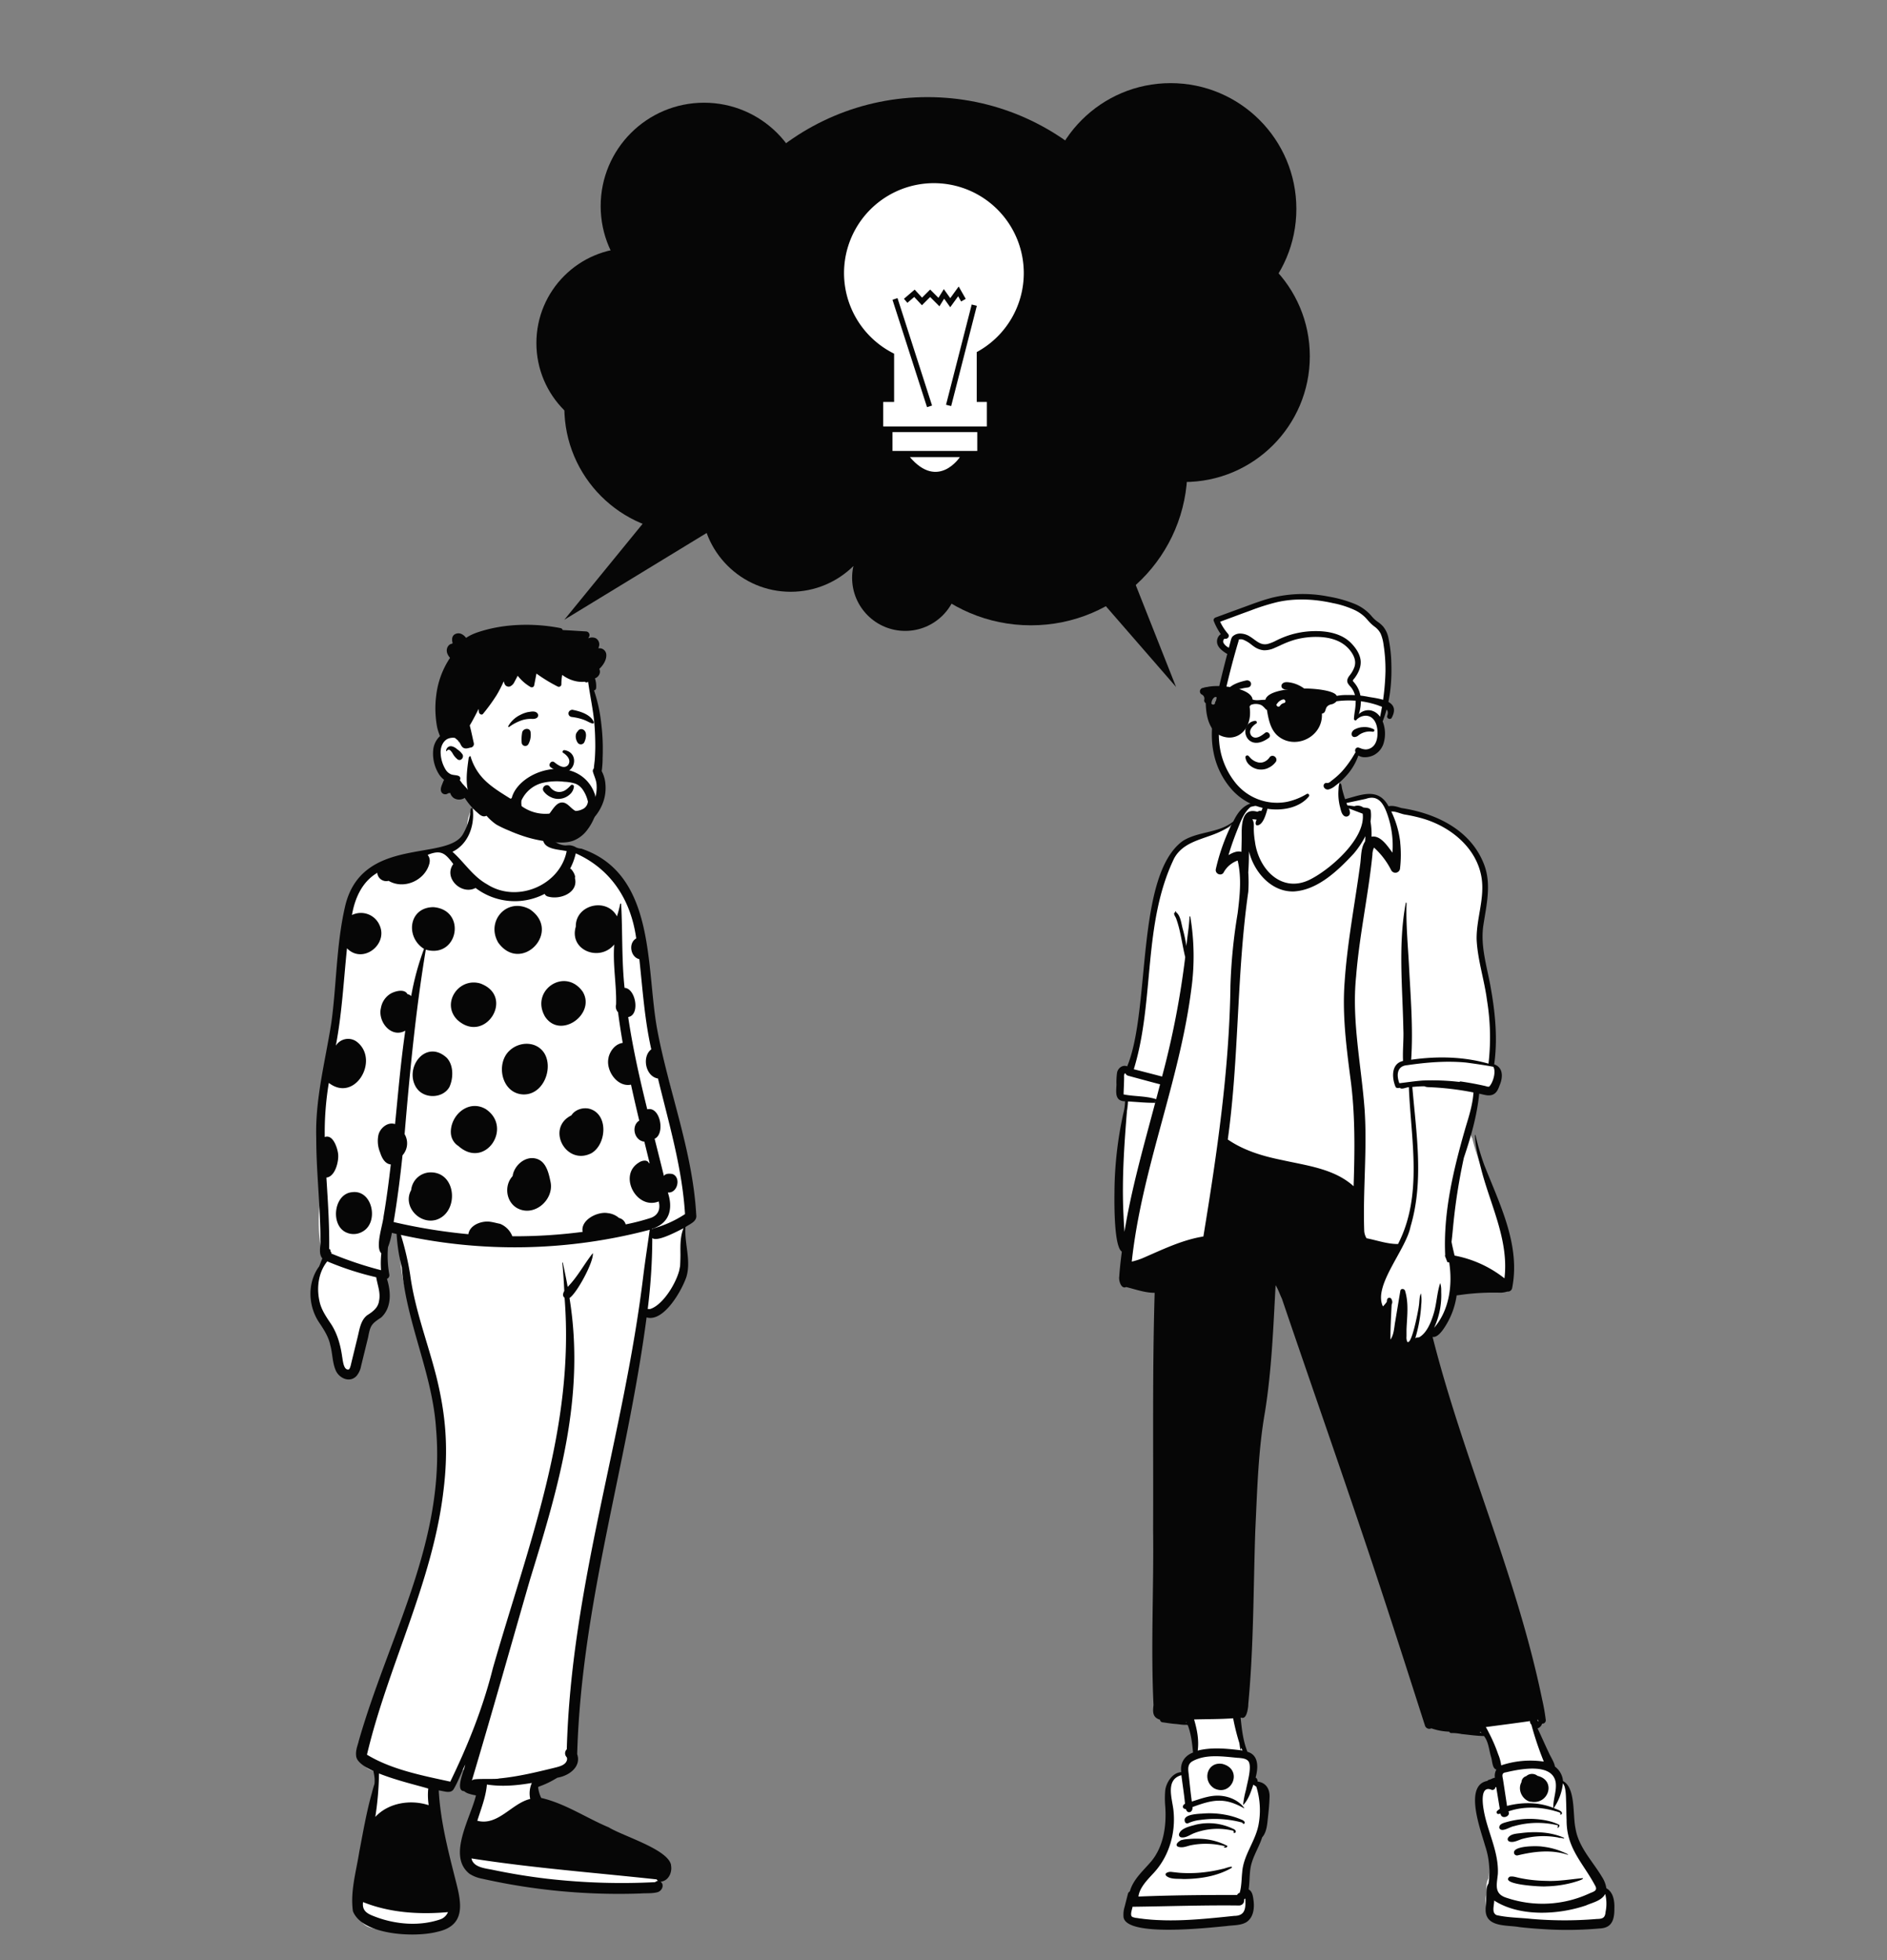
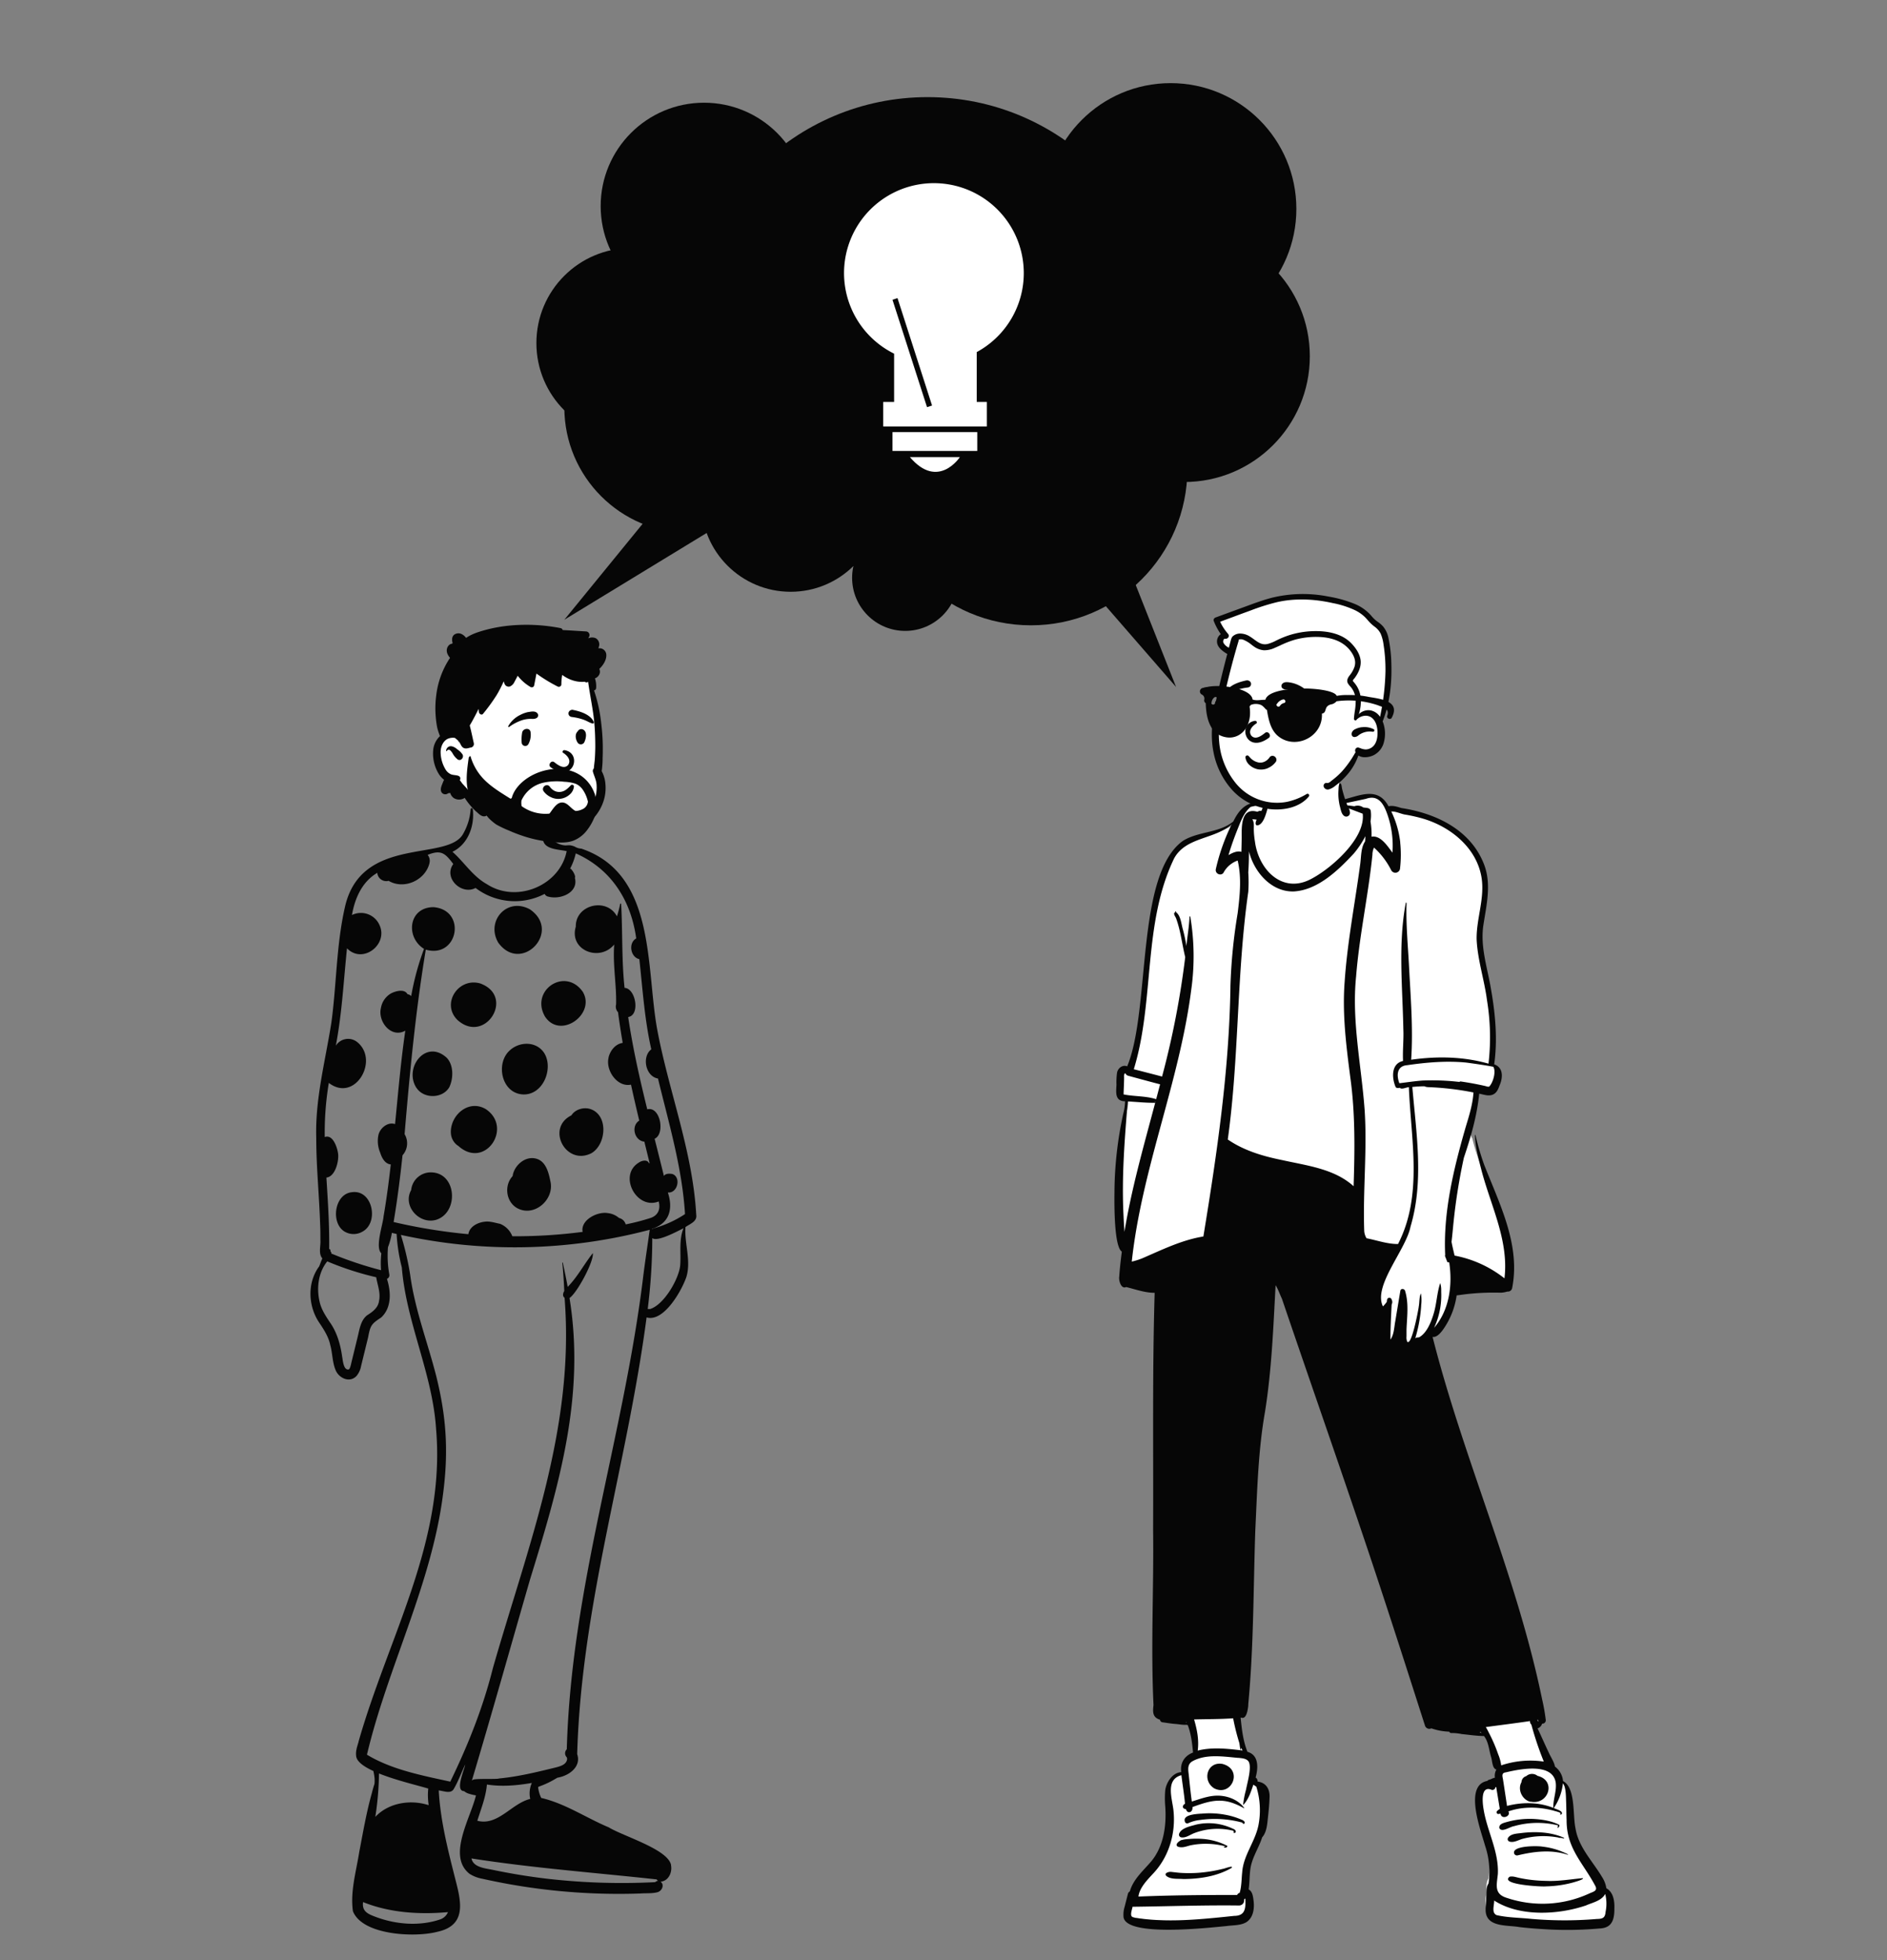
<svg xmlns="http://www.w3.org/2000/svg" id="Capa_1" data-name="Capa 1" viewBox="0 0 962.93 1000">
  <rect x="0" y="0" width="962.93" height="1000" fill="#808080" stroke="none" />
  <title>Mesa de trabajo 45</title>
  <g id="Introduction">
    <g id="variations-standing">
-       <path d="M348.8,594.69c-2.47-22.37-6.21-45.32-15.66-66-3.25-26.8,2.22-65.17-22.64-83.24.31-3.21-5.45-6-8.12-7.68-4.33-2.84-10.2-8.41-15.33-5.29-1.62-.49-5.61,1.52-7.45-2.86s-1.61-13.48-3.11-14.3c.66-6.48-28.53-10.82-36.15-1.66-3.62,7,.53,9.27-7.62,18.51a35.44,35.44,0,0,0-10.36,2.38c-2.75.38-5.48.84-8.19,1.32-34.65,3.2-37.27,28.8-40.34,56.29C171.2,529,159.78,565.82,164.72,603c-2.73,13.3-2.91,27.5.35,40.68-10.69,15.58-2.94,24.2,3.72,39A38.31,38.31,0,0,1,171.4,691a28,28,0,0,0,.27,6.59c1.13,5,9.45,4.28,9.82-.75.65-3.3.45-6.73,1-10.06,0,.18-.09.51-.09.53,1.22-8.36,3.19-11.6,8.62-18,7-10.07,2.69-22.72,4.28-34,.44-3.77,1-7.48,1.4-11.25a31.08,31.08,0,0,0,7.58,3.25c-1.68,13,1.24,26,4.5,38.53,8.81,32.3,20.48,65.47,15.41,99.37,0,0-5.53,27.7-9.9,41.38-5.28,17.36-9.54,34.74-17,51.38-4,12-12.48,23.34-12.15,36.23-2.92,4.32,2.34,9.5,7,9.49q0,5.85-3.09,16.86c-.49,4.08-2.58,9.28.59,12.75-4.3,10.93-5.82,22.76-7,34.33-.45,5.49-1,12.11,4.92,15.22,5.49,2.37,11.87,1.33,17.73,2,5.66,0,11.53,1.49,17.1.21,6.4-1.82,7.69-8.74,6.48-14.27-.77-5.76-1.71-11.5-2.73-17.23-3-12.47-3.87-26.31-7.74-38.3a10.82,10.82,0,0,0,5.82-3.09,8.13,8.13,0,0,0,7.42-6.19c.66-2.12,3.51-2.55,5.42-3.22a20,20,0,0,0,2.26,5c-.72,3.53,1.71,7.66,5.73,7.74.58.55,1.11,1.12,1.71,1.65-4.57,6.71-8,14.29-8.82,22.28-1,6.13-2.11,16,6,17.76,3.07.41,6.37,1.19,9.38.08a44.28,44.28,0,0,0,10.52,2.86c15.47,2.61,30.4,2.39,46,4.14,4.11.57,20.6,2.26,23.35,0,3.34.68,1.32-1.81,2.73-4.14,1.12-1.75,4.12-5.1,2.18-6.07C334,952.42,330.4,949,326.69,947c-17.35-9.86-54.77-26.64-54.51-27.11-.05.33.23-8.11,1.61-10.34,1.95-1.93,5.84-1.59,7.88-3.44,1.29.06,11-2.72,10.16-7.39-1.07-3.72,2.41-8.28,0-11.42,8-72.78,26.56-143.36,36.81-215.74l.68-.6c5.28.88,9.39-4.42,11-8.59a25.86,25.86,0,0,0,2.2-2.47c4.31-5.59,4.39-12.87,4.88-19.52A4.43,4.43,0,0,0,349.2,637q.26-6.42.53-12.82h0a9.83,9.83,0,0,0,1.13-6.95C351,609.32,352.22,601.94,348.8,594.69Z" fill="#fff" fill-rule="evenodd" />
      <path d="M240.16,412.85a.55.55,0,0,1,1.1,0c1,8.3-2.3,17.83-10.38,21.7,6.06,5.34,10.32,12.48,17.59,16.52,15.26,9.92,37.3.64,40.7-16.86-3.77-.86-10.78-.79-11.93-5.18-.55-.56-.83-5.4-.8-9,0-.66-.06-1.33-.08-2a14.53,14.53,0,0,1-.07-1.62.94.94,0,0,1,1.87,0c0,.47,0,1,.07,1.45,0,.12,0,.25,0,.38.25.89.42,1.82.62,2.66.1.46.22.92.34,1.38a12.32,12.32,0,0,0,1,3.49,9.92,9.92,0,0,0,8.27,5.52c.73,0,1.45-.1,2.18-.08a8.15,8.15,0,0,1,3.22,1,6.84,6.84,0,0,0,2.79.72c38.13,12.91,32.88,60.16,38.69,92.11,5.92,31.73,18.15,62.31,19.95,94.74.54,3.36-3.18,4.6-5.49,6.2-.61,8.45,2.95,17,.48,25.39-2.29,6.84-11.51,23.3-20.33,20.71-10,75.81-33.22,146.07-35.42,222.81,2.22,6.42-4.17,11.07-10.06,12l-.8.46a45.28,45.28,0,0,1-8.41,4l-.22.13a1.41,1.41,0,0,1-.45.15,16.94,16.94,0,0,0,1.59,5.6c12.22,2.81,23,10.21,34.46,15,7.42,4.55,30.06,11.13,31.78,19.13l0,.25c.69,3.58-1.24,8-5.33,8.34,2.13,1.58.73,4.76-1.59,5.38-2.8.74-5.83.42-8.71.65A318.1,318.1,0,0,1,246,958.43a18,18,0,0,1-6.41-2.5c-11.48-9.07.47-28.26,3.29-40a24.12,24.12,0,0,1-3-.68l-.23-.07a6.93,6.93,0,0,1-2.71-1.32l-.09-.09c-4.83-.07.09-10.7.53-13.54-2,4.17-3.57,8.63-5.93,12.61-1.62,2.45-5.17.75-7.56.58.8,14.54,4.27,28.71,7.84,42.8,2.9,11.69,7.88,25.75-8.55,29.3-11.31,3-38.27,1.83-43.09-10.53-1.42-10.07,1.69-20.27,3.23-30.19l.28-1.41c1.83-9.65,3.53-19.34,6.2-28.8.37-1.54.82-3.05,1.3-4.55a19.25,19.25,0,0,0,.06-2.63,24.66,24.66,0,0,0-.53-3.41c0-.14-.05-.31-.08-.49-4.76-2.19-8.3-4.67-8.76-7.35s.48-5.11,1.18-7.54l0-.14c15.34-53.78,44.52-102.23,39.55-159.59-1.83-28.22-15.21-54.16-17.47-82.3a88.15,88.15,0,0,1-2.66-17.07c-.81-.19-1.61-.36-2.41-.57a36.77,36.77,0,0,1-2,7.32,54.06,54.06,0,0,0,.67,13.85,2,2,0,0,1-1.2,2.3c2.09,6.5,2.5,14.64-2.89,19.67l-.44.3c-4.68,3.1-5.17,4-6.25,9.77l-3.59,14.64a11.17,11.17,0,0,1-2.28,5.08c-3.43,3.77-8.89,1.31-10.66-2.72s-1.61-8.65-2.79-12.9c-.89-4.38-3.38-8.12-5.85-11.8-5.51-8.43-5.95-20.18.2-28.45.53-1.36,1-2.71,1.6-4-2.13-2.49-.76-6.41-1-9.46,0-2.52,0-5-.12-7.55-.45-14.84-2-29.6-2-44.45-.6-20,4.68-39.41,7.74-59,2.63-19.38,2.49-39.15,6.79-58.31,8-37.6,53-23.27,60.56-38.09A29.1,29.1,0,0,0,240.16,412.85ZM185.27,970.36c-.68,5,2.84,6.2,6.87,7.72,10.29,3.76,22.16,4.66,32.62,1.07a6.6,6.6,0,0,0,3.84-3.67C214.09,976.8,198.85,975.84,185.27,970.36Zm55.32-22.27c.91,4.49,6.71,5,10.59,5.77,9.27,1.94,18.63,3.49,28.05,4.59a333.78,333.78,0,0,0,55,1.75c.5-.22.81-.63,1.44-.63h.18a2.46,2.46,0,0,1-.76-.78C303.6,955.35,271.9,953,240.59,948.09Zm30.8-38.51c-7.56,1.31-15.29,2-22.93.81-.51,6.31-3,12.44-4.89,18.48,10.56,2.79,17.55-8.91,27-11.13A13.23,13.23,0,0,1,271.39,909.58Zm-78-4.83a.38.38,0,0,1,0,.16,154.08,154.08,0,0,1-1.87,22c6.71-7.22,17.93-9,27.18-6l0-.47a32.32,32.32,0,0,1-.16-8l-.42-.11C213.35,910.89,202.14,908.26,193.4,904.75ZM331.56,627.38a269.78,269.78,0,0,1-127,2.61,145,145,0,0,1,4.75,20.32c2.37,17.69,8.89,34.41,13.28,51.64,5.07,20.34,6.27,37.47,3.75,58.24l-.08.63c-5.55,46.59-28.29,89.12-39,134.35,12.57,7.62,28.1,10.6,42.52,13.75,9.06-18.66,16.71-37.79,21.73-57.87,18.07-63,41.88-122.41,36.59-189-1.18-.77-.8-2.4-.15-3.44-.22-4.8-.53-9.6-1-14.38,0-.16.25-.19.29,0,.84,4.09,1.72,8.17,2.45,12.28,5.08-5.16,8.37-11.61,12.83-17.21.64,4.18-8.07,20.37-11.9,22.88,8.16,50.05-5.43,95.87-20.11,143.48-9.88,34.18-19.48,68.46-29.67,102.55h.37c-.61-1.12,12.36-.35,13.43-.91,9.55-.9,18.9-3.16,28.19-5.43l1.14-.29c2.32-.61,5-1.48,5.42-4v-.31a.58.58,0,0,1,0-.17l-.07-.28c0-.06,0-.11,0-.13l-.09-.13c-.11-.16-.21-.29-.06-.14a2.8,2.8,0,0,1,.06-4c2.27-83.26,29.13-159.46,39.07-241.79C329.27,642.88,330.47,635.14,331.56,627.38ZM167,643.5c-4.78,5.92-5.6,14.19-3.71,21.41,1,3.58,3,6.59,5.05,9.67,3.61,5.12,5.3,11.07,6.21,17.17l0,.11c.42,2,.68,7.37,3.45,6.76.73-.47,1.08-2.52,1.34-3.59l3.2-13.09c.93-3.79,1.48-8.29,4.77-10.92l.38-.24c2.69-1.73,5.3-3.73,5.72-7.08.93-4.12-.79-8.1-1.43-12.1A152.7,152.7,0,0,1,167,643.5ZM348.8,626.59l-.28.14c-3.3,1.64-13.13,6.94-15.66,4.9a294.33,294.33,0,0,1-2.34,36.22,2,2,0,0,1,1.08,0c7.15-2,14.91-15.46,15.51-22.39C347.6,639.2,346.34,632.62,348.8,626.59ZM231.31,440.79l-.36-.49c-3.87-5.08-6-6.89-12.73-4.18a4.72,4.72,0,0,1,.94,4.14l0,.1c-2.11,8.67-12.93,13.69-20.86,9a4.59,4.59,0,0,1-5.77-4.08c-7.84,4.61-11.46,13.05-12.93,21.53A10.36,10.36,0,0,1,193.69,472c4.51,9.83-8.62,20.06-16.62,11.78-1.73,16.58-2.55,33.29-5.71,49.7a7.4,7.4,0,0,1,11.25-1.58c10.9,9.38-1.63,30.72-14.81,20.55a153.23,153.23,0,0,0-2.08,27.63c4.22-1.62,6.53,5.66,6.84,8.75.38,3.71-1.54,11.48-6,11.92l.37,5.93c.63,10.17,1.19,20.33,1.05,30.52a1.51,1.51,0,0,1,.58.29,5.16,5.16,0,0,0,.11.88.56.56,0,0,0,.45.49v0a1.85,1.85,0,0,1-.13.6,189.33,189.33,0,0,0,25.46,8.54,47.58,47.58,0,0,1,.14-8.61c-3.28-3.11.75-14.42,1.14-18.81,1.52-8.81,2.67-17.67,3.69-26.54-3-.26-4.61-3.43-5.41-6a15.21,15.21,0,0,1-.93-8.88c.74-3.56,4.74-7,8.51-5.7l.24-2.39c1.49-15.11,2.79-30.24,5-45.26-7.3,4.06-14.19-4.78-12.43-11.64a10.58,10.58,0,0,1,4.91-7.24c2.32-1.33,7.12-2.65,8.64.28a3.18,3.18,0,0,1,1.88.95,135,135,0,0,1,6.55-24.08c-9.65-6.05-7.84-21.27,4.85-21.29,17.11,1.46,12.56,26.38-3.95,21.69-5.18,31.19-8.17,62.63-10.82,94.11a9.13,9.13,0,0,1-1.06,10.79c-1.19,11.39-2.64,22.75-4.54,34.05A283.68,283.68,0,0,0,239,629.63c.62-4,4.94-6.08,8.68-6.4,2.47-.26,5.16.67,7.53,1.12a11.23,11.23,0,0,1,6.23,6.33,263.89,263.89,0,0,0,35.88-2.23c-1.2-6,7.5-10.51,12.8-9.58a10.46,10.46,0,0,1,5.77,2.49,4.59,4.59,0,0,1,3.4,3.27,112.09,112.09,0,0,0,12.58-3.24c4-1.31,5.29-4.58,4.26-8.46-11.28,4.51-20.85-13.37-10.09-19.85,1.38-1,4.25-1.67,5.06.25l.41.09-2.7-11c-5.17-.49-6.9-8.07-2.6-10.73-1.46-6.1-2.88-12.22-4.21-18.35-7.09,1.46-13-7.34-11.46-13.69l0-.19c.85-3.46,3.43-6.85,7.23-7.43q-1.35-7.79-2.38-15.62a4.24,4.24,0,0,1-1-4c.27-10-1.77-20.39-.95-30.57-7.52,9.12-23.19,2.91-19.61-9.12-.21-11.15,15.67-15.1,21-5.25a65.29,65.29,0,0,0,1.67-6.36.24.24,0,0,1,.46,0v0c.8,14.26.22,28.61,1.75,42.85,5.73.28,8.07,13.92,1.85,14.89,2.35,15.86,5.89,31.51,9.73,47.08,6.68-1.71,9.26,12.61,3.76,15q2.4,9.5,4.75,19h0c.81-1.39,3-1.23,4.34-1,4.57,1.68,2.64,9.93-2.34,9.43,2.72,8.15,1,15.71-8.06,18.51v.26a3,3,0,0,1,1-.52,56.72,56.72,0,0,0,15.82-7.23c-1.43-23.53-8.26-46.34-13.79-69.17-6.35-1-8.37-11.15-3.42-14.89-3.43-15.15-4.42-30.65-6.09-46-4.58-1-5.73-8.31-1.6-10.56-2.62-19.11-12.47-35.22-30.85-43.41a30.67,30.67,0,0,1-2.91,7.83l.36,0a.83.83,0,0,0,.12.16,8.7,8.7,0,0,1,2,3.38l.12.79a2.3,2.3,0,0,1-.15.32c2,7.46-7.26,11.28-13.49,9.61a2.63,2.63,0,0,1-1.94-1.41A33.06,33.06,0,0,1,242.68,453C235.45,456.82,226.15,447.83,231.31,440.79ZM179.54,608.22c10.55-1.55,14,15.37,5.5,20.07a9,9,0,0,1-9.22,0C168.63,623.92,170.63,609.11,179.54,608.22Zm40.18-10.13c13.44-.06,14.59,20.5,2.87,24.2-8.72,2.51-17.25-7.12-12.78-15.15A10.06,10.06,0,0,1,219.72,598.09ZM261.59,600c.7-5.31,6.29-10.39,11.91-8.93,5.15,1.3,6.49,7.28,7.4,11.72,2.08,9.18-8.38,18.48-17.19,13.43C258.08,612.83,257.26,604.63,261.59,600Zm30-31c1.89-3,6.11-4.29,9.55-3.25,9.45,3,8.33,18,.72,22.53C288.81,595,278.4,575.51,291.6,569Zm-61.53,8.79c-.22-8.94,9.07-17.08,17.79-12,14.12,9.4-.34,31-13.89,18.88A8.31,8.31,0,0,1,230.07,577.75Zm-17.56-22.81c-6.54-10.11,4.69-25.1,15.4-15.41,3.67,3.74,3.51,10.61,1.38,15.07C225.83,560.54,216.22,560.68,212.51,554.94ZM260,536c5.1-4.87,14-4.92,17.88,1.5,4.6,7.92-.89,21.46-11.24,20.82C255.84,557.54,252.9,542.52,260,536Zm-26.72-15.81c-8.18-8.33.7-21.69,11.8-18.47C263.18,508.33,247.43,533.28,233.24,520.17Zm44.67-1.88c-7.29-13.21,10.41-25.08,19.42-12.37C304.25,517.43,285.59,530.73,277.91,518.29Zm-23.78-37.57c-6.3-11,4.72-23.25,16.3-16.79C286.9,475.3,265.81,497.17,254.13,480.72Z" fill="#060606" fill-rule="evenodd" />
      <g id="Head">
        <path d="M266.43,323.51c13.48,0,27.43,10.43,32.37,17.09,4.16,5.59,6.4,30.9,6.4,48,0,3.58,2,10.32,1.4,13.74-2.12,12.54-11.33,23.06-29.57,23.06s-31.32-7.22-44.87-26.59c-6.58,0-9.77-5-9.82-13,0-5.29,2.09-8.91,6.35-10.83q-2.28-31.35,3.47-39.52C237.9,327.32,252.94,323.51,266.43,323.51Z" fill="#fff" fill-rule="evenodd" />
        <path d="M260.75,319.08A91,91,0,0,1,286,320.43a1.4,1.4,0,0,1,1.14,1c3.95.18,7.91.47,11.85.69a1.87,1.87,0,0,1,1.6,2.77c-.13.25-.27.5-.41.74l.18-.05a4.64,4.64,0,0,1,3.62,0,3.63,3.63,0,0,1,1.73,4,6.49,6.49,0,0,1-.39,1.15,5.35,5.35,0,0,1,1,0,3.47,3.47,0,0,1,3.08,3.3c.14,2.64-1.57,5.33-3.58,7.22a3.37,3.37,0,0,1,.28,2,3.89,3.89,0,0,1-2.5,2.82,12.67,12.67,0,0,1,.6,5,1.37,1.37,0,0,1-1.07,1.16,78.08,78.08,0,0,1,3.68,16.87,102.33,102.33,0,0,1,.79,12.12c0,1.83,0,3.67-.09,5.5l0,.68a46.64,46.64,0,0,1-.46,6,16.81,16.81,0,0,1,1.92,6.94,21.35,21.35,0,0,1-1.06,8.54c-3.41,10.29-13.72,16.78-24.07,18.47-9.59,1.56-20.67-.54-26.27-9.23-.09-.13.1-.25.2-.16,4,3.26,8.66,4.71,13.71,5.41,8.73,1.22,18.54-.85,25.55-6.33a19.89,19.89,0,0,0,6.85-10.58,18.81,18.81,0,0,0,.52-6.47c-.22-2.2-1.2-4.08-1.81-6.16a1.83,1.83,0,0,1,.44-1.81c.12-1.69.41-3.39.52-5.08.12-1.91.19-3.82.22-5.74,0-4-.12-7.95-.45-11.9-.62-7.25-2.24-14.31-3.2-21.5a1.17,1.17,0,0,1-1.39.17l-.06,0-.29-.16h-.05a15.34,15.34,0,0,1-5.94-.67,17.53,17.53,0,0,1-5.48-2.83,25,25,0,0,0-.44,4.81,1.3,1.3,0,0,1-1.93,1.1,79.79,79.79,0,0,1-10.79-6.59q-.58,3.06-1.19,6.13a1.25,1.25,0,0,1-1.81.73,23,23,0,0,1-6.57-5.75l-1.08,2.06-.55,1a4.44,4.44,0,0,1-2.44,2.45,2.27,2.27,0,0,1-2.71-1.6c-.13-.35-.25-.71-.36-1.07a61.65,61.65,0,0,1-3.62,7.05,95.1,95.1,0,0,1-6.92,9.52c-.75.94-2,0-2.12-.88l-.15-1.61c-1.42,2.86-2.9,5.7-4.52,8.45l.23.9h0c.67,2.68,1.22,5.37,1.83,8.06a1.86,1.86,0,0,1-1.29,2.25c-1.21.18-2.36.79-3.6.37s-1.62-1.63-2.26-2.74a5.35,5.35,0,0,0-.44-.62l0,.06h0c-.1.13-.33,0-.27-.17l.07-.17h0c-.55-.58-1.21-1.06-1.82-1.59a6.49,6.49,0,0,0-4,.61c-2.25,1.33-3.29,4.06-3.31,6.58a17.33,17.33,0,0,0,2.43,8.76,6.12,6.12,0,0,0,2.84,2.6c1.23.49,2.55.34,3.79.8a1.4,1.4,0,0,1,.83,2,.91.91,0,0,1-.11.16l.37.49c.26.34.52.7.77,1.08.63.73,1.3,1.43,1.94,2.14,1.19,1.31,2.34,2.67,3.52,4s2.27,2.44,3.47,3.61,2.56,2,3.6,3.2,1.3,3.15-.38,3.81c-1.85.74-3.48-1-4.73-2.14l-.05,0a34.89,34.89,0,0,1-6-7.13,5.13,5.13,0,0,1-5.58.1,4.84,4.84,0,0,1-1.82-2.61,3.92,3.92,0,0,1-.89.1l-.45.25a2.23,2.23,0,0,1-3.24-1c-.5-1.21,0-2.58.47-3.75l.09-.24c.26-.66.54-1.38.89-2.06a11.54,11.54,0,0,1-2.52-2.69,19.87,19.87,0,0,1-3-12.78,11.08,11.08,0,0,1,3.44-6.82l-.07-.18h0a28.05,28.05,0,0,1-1.36-4.22,45.16,45.16,0,0,1-.72-5.2,49.71,49.71,0,0,1,.21-11,43.6,43.6,0,0,1,7.06-19.31c-1.12-1.34-2-2.91-1.55-4.73a3.59,3.59,0,0,1,1.43-2.1c.4-.26.87-.3,1.28-.52l.12-.06c.17-.11,0-.09-.07-.57-.41-1.91-.07-3.75,2-4.38s3.85.67,5,2.17c3.07-2.17,7.1-3.3,10.65-4.27A77,77,0,0,1,260.75,319.08ZM227.66,383a2.39,2.39,0,0,1,2.91-2.26,5.84,5.84,0,0,1,2.55,1.35l.38.3a9.2,9.2,0,0,1,2.55,2.54c.81,1.52-.91,3.57-2.51,2.5a9.84,9.84,0,0,1-2.53-3l-.07-.11a6.66,6.66,0,0,0-1.07-1.4l-.09-.09a1.26,1.26,0,0,0-.5-.29,1.07,1.07,0,0,0-1.21.48l0,0A.2.2,0,0,1,227.66,383Z" fill="#060606" fill-rule="evenodd" />
        <path d="M281.52,406.86a9.67,9.67,0,0,1-4.06-3.12,1.83,1.83,0,0,1-.38-1.46,2.08,2.08,0,0,1,.81-1.31,2,2,0,0,1,1.47-.4,1.85,1.85,0,0,1,1.24.82l.07.1a6.47,6.47,0,0,0,2.35,2,5.41,5.41,0,0,0,2.9.51c2-.22,3.3-1.28,4.73-2.71l.54-.56a.82.82,0,0,1,.44-.34,1,1,0,0,1,.61,0,1,1,0,0,1,.48.37.86.86,0,0,1,.15.58,6.09,6.09,0,0,1-2,3.85,8.67,8.67,0,0,1-9.34,1.69ZM287.27,384c1.8,1.09,4.53,3.63,2.6,6.32-2.27,2.38-5.54-.34-7.15-1.58-1.5-.95-3.18,1.5-1.79,2.62,11.64,8.6,16.37-7.07,7.25-8.64C287.18,382.52,286.8,383.64,287.27,384Zm-20.86-10c.2-2.46,3.94-3,4.32-.59a9.92,9.92,0,0,1-1.05,6.14,1.83,1.83,0,0,1-3.47-.71A19.81,19.81,0,0,1,266.41,374Zm28.51-1.09a2,2,0,0,1,2.18-.89c2.82.83,2,4.83,1,6.77a2,2,0,0,1-3.07.4c-1.28-1.52-1.89-4.55-.26-6.05A2.22,2.22,0,0,1,294.92,372.88Zm-25.28-9.65.45-.08c1.38-.24,3.09-.47,4.07.64a1.6,1.6,0,0,1,0,2.24c-1.22,1-2.58.6-4,.69a15.25,15.25,0,0,0-3.54.6,23.81,23.81,0,0,0-6.81,3.51c-.29.2-.58-.17-.44-.44a14.07,14.07,0,0,1,6.14-5.71A15.08,15.08,0,0,1,269.64,363.23Zm22.71-1.11.34.07c3.71.78,8.54,2.32,10.3,6,.06.52,0,.63-.06.7l0,0a.51.51,0,0,1-.31.21l-.19,0a11.34,11.34,0,0,1-2.06-.81l-.67-.33a18.6,18.6,0,0,0-2.39-1,27.49,27.49,0,0,0-5.45-1.2,2.31,2.31,0,0,1-1.09-.42,1.61,1.61,0,0,1-.61-.93,1.67,1.67,0,0,1,.19-1.39,1.76,1.76,0,0,1,.86-.74A2.06,2.06,0,0,1,292.35,362.12Z" fill="#060606" fill-rule="evenodd" />
        <path d="M266.11,408.34a16.1,16.1,0,0,1,11-9,32.07,32.07,0,0,1,10.88-.51,21.29,21.29,0,0,1,5.72,1,8.39,8.39,0,0,1,3.7,3.07,17.37,17.37,0,0,1,2.4,5.23c.08.27.15.53.21.8a4.75,4.75,0,0,1-2,3.46,8.79,8.79,0,0,1-4.28,1.33l-.42-.21c-2.35-1.34-4-4.51-7-4.08-2.64.38-4.37,3.7-5.94,5.64a20.66,20.66,0,0,1-14.18-3.8,8.42,8.42,0,0,1-.08-3m37.3-3.41a20,20,0,0,0-1.51-3.25,18.5,18.5,0,0,0-8.68-7.67c-8.57-3.67-19.67-1.08-26.6,4.93-2.37,2.05-4.76,5.07-5.49,8.32a1.22,1.22,0,0,0-.58.31c-5-3.14-10.16-6.17-14.2-10.53a28,28,0,0,1-6.21-11c-.1-.34-.65-.29-.63.08v.27c-.05-.16-.3-.08-.32.08-.67,5-1.51,10.3-.73,15.33a15.93,15.93,0,0,0,3.65,7.58,75.4,75.4,0,0,0,6.44,7.17,26.19,26.19,0,0,0,4.7,4.16,55.3,55.3,0,0,0,6.55,3.11c2.22,1,4.48,1.85,6.77,2.63a63.79,63.79,0,0,0,14.18,3.09c3.87.38,8.29.78,12-.67a16.14,16.14,0,0,0,7-5.54,26.54,26.54,0,0,0,4.41-8.81c.9-3.29-.52-9-.71-9.56" fill="#060606" fill-rule="evenodd" />
      </g>
    </g>
  </g>
  <g id="Introduction-2" data-name="Introduction">
    <g id="variations-standing-2" data-name="variations-standing">
      <path d="M572.79,650.09c-.22.9.31,5.06,2.18,3.89,5.24,1.3,10.44,3.25,15.78,3-1.09,70.32-1.43,139.86-.64,210-.6,4.33-.23,6.14,3.19,6.85.09.3-.17,1.09.41,1.05,3.62.4,7.88,1.23,11.65,1.23l.8-2,.73,1.84,2.2-.26-1.65,1.67c1.75,4.57,2.25,11.75,2.73,17-4.77,1.35-7.06,5.4-5.82,10.07-4.29-.47-7.65,3.71-8.31,8.08.36,16.12.84,30.12-10.25,40.54-3.31,3.6-8.86,13.12-9.14,13.94-.62,3.1-2.09,4.48-1.76,7.62-1.92,7.73,42.59,5.16,48.43,3.87,9.76-.8,15.28,1.17,13.71-10.44-.31-2.54.46-3.85-1.35-4.68.72-4.07.43-10.05,1.18-14.15,1.19-5.58,4.23-10.46,6.09-15.64,3.17-4.06,2.88-11.45,3.41-16.21.38-2.84-.83-7.34-6.37-7.35.42-1.54.62-4.34-.78-5.54,1.3-3.74,2.35-8.26-3.53-9.16-2.66-6.35-3.38-16.43-4-22.64.38-.08,1.26-.27,1.63-.32.93.38,1.69.59,2.4-5.66,2.77-29.52,2.5-58.62,3.54-88C640,736,649,693.25,649.72,650.48a49.8,49.8,0,0,1,5.26,10c23.92,69.91,48.45,140.5,70.58,210.93l1.9,5.95c.4,1.07,1.31.78,2,.45a30.12,30.12,0,0,0,9.91,1.8l.29.65c5.69.18,11.37,1.63,17.06,1.55,3.17,3.9,3.34,8.91,4.62,13.54.53,2.85,1.18,3.53,3.75,3.89-1.4,1.81-1.57,6.35-1.18,9-1.24.17-8.29,2.07-8.72,5.52-.93,7.47,1.31,19,2.64,24.54a42.69,42.69,0,0,1,1.76,20c-1.64,2.25-.8,6-1.24,8.77-2.13,11.47,6.33,10.46,15.88,11.68,12.76,1.44,27.57,2,40.26.69,4.67-.15,6.4-2.49,6.39-8.63.2-5.25-.93-8.37-4-9.8a12.79,12.79,0,0,0-2.11-5.9c-4.92-8.25-12.08-15.27-13.59-25.33-1.49-6.76.29-20.39-6.24-23.15a9,9,0,0,0-4-7.39c-.3-2.44-2-4.69-3-7-2.19-4.61-4.17-9.2-6.36-13.79,1.7-.67,2.92-1.12,2.86-3,.44-.1,1.79.34,1.72-.49-11.74-67.92-41.28-129.48-57.7-196,.16,0,2,.39,2.09.35,6.17-2.65,9.62-14,10.69-21a148,148,0,0,1,18.58-1.56c2.74-.11,5.23.55,8-.49.47,0,1.08.2,1.4-.67,5.47-26.34-12.13-50.41-18-75.19l-.18.19c-.51-2-1.09-4.24-1.59-6.25a111.7,111.7,0,0,0,3.31-18.55c2.6.27,5.68,2,8.06.49,1.17-.81,1.71-2.32,2.24-3.76,1.8-4.25,1.47-8.31-3-9.32,1.69-11.15,1.22-23.19-1.36-38.2-1.74-10.89-5.49-21.39-4.07-32.72,1.53-10.4,4.41-21.34.35-31.39-6.58-16.74-23.79-24.76-41.52-27.62a9.91,9.91,0,0,0-6.13-.47c-4.3-10.1-14.14-5.64-22.13-3.53-1.32-5.43-1.86-16.45-7.79-18.39-7.16-1.43-15.16-1.22-22,1.47-7.5,2.85-10,10.66-11.37,18-7.27.52-9.51,1.56-13.9,9.68-4.15,3.41-9.24,4.65-14.17,5.85-40.9,7.57-24.11,88-39.64,119.06-5.18-2.72-4.94,4.26-4.86,7.65-.26,4.26-.82,7.8,4.35,7.28a28.71,28.71,0,0,1-1,7.83c-4.18,10.76-6.86,69.11-.61,69C573.66,640.9,573.09,645.44,572.79,650.09Z" fill="#fff" fill-rule="evenodd" />
      <path d="M684.92,402.65c.44,1.69.91,3.39,1.47,5.05,8.35-2.18,16.9-6.16,22.18,3.62,2.23-.48,4.19.19,6.33.83l.28.08c17.34,2.65,35,10.9,41.94,28.27,4.24,10.41,1.31,21.55-.26,32.18-1.42,11.07,2.36,21.72,4.09,32.53,2.15,12.33,3.31,25.32,1.53,37.77,4.78,1.64,4.46,6.79,2.77,10.7-.59,1.62-1.22,3.3-2.68,4.31-2.31,1.59-5.05.49-7.53,0l-.21,0c-1.12,11.23-4.24,22-7.83,32.67a297.54,297.54,0,0,0-5.18,32.1c-.38,3.6-.67,7.21-1.11,10.79.44,2.33,1,4.63,1.56,7a58.57,58.57,0,0,1,25.45,11.6c2.38-19.58-7.37-37.71-12-56.2-1.43-5.46-2.83-11.16-3.07-16.82a.15.15,0,0,1,.29,0,132,132,0,0,0,4.4,15c7.81,20,18.72,41,14.28,63.1a2.19,2.19,0,0,1-2.43,1.66,12.26,12.26,0,0,1-4.74.55l-1.44,0a117.93,117.93,0,0,0-17.91,1.19l-1.78.22a39.82,39.82,0,0,1-7,17.55c-1.17,1.58-3.16,4-5.28,3.62,15.78,62.32,42.75,121.35,55.81,184.47l.09.43a99.79,99.79,0,0,1,1.86,10.54,1.7,1.7,0,0,1-1.87,1.86,3.48,3.48,0,0,1-2.31,2.42c2,4.21,3.86,8.49,5.87,12.7,1,2.21,2.58,4.41,3,6.81a10.24,10.24,0,0,1,4.12,7.38c6.5,3.33,4.91,17.42,6.32,23.82,1.43,9.77,8.7,16.91,13.55,25.06a14.55,14.55,0,0,1,2.24,5.8c3.61,2,4.23,6.57,4.09,10.38v.23c0,5.61-1.35,9.71-7.63,9.91a185,185,0,0,1-29.31.29c-3.85-.24-7.69-.55-11.52-1-6.14-1.15-17,.29-17.24-8.52,0-2.12.19-4.27.31-6.39.22-2.37-.27-5.35,1.18-7.35a41.76,41.76,0,0,0-1.78-19.31c-2.11-7.65-11-30.77,1.16-33,.43-.63,1.25-.6,1.87-.92a9.92,9.92,0,0,1,2-.74,6.35,6.35,0,0,1,.76-4.14c-2.18-.51-2.09-4.61-2.72-6.43-1.09-3.58-1.24-7.66-3.62-10.67-3.84-.05-7.54-.63-11.34-1a24.53,24.53,0,0,0-5.24-.53,1.08,1.08,0,0,1-1.14-.69,31,31,0,0,1-9.14-1.7,2.32,2.32,0,0,1-3.24-1.39c-9.83-30.63-19.63-61.29-29.89-91.78-14.15-42.11-28.84-84-43.15-126.1-1.11-2.25-1.84-4.68-3.2-6.8-1.16,21.61-2,43.36-5.43,64.75-3.37,19.19-3.91,38.82-4.83,58.27l-.1,2.14c-1,29.52-.79,59.13-3.58,88.57l0,.6c-.25,2.55-1,7.37-3.69,6.24l-.22,0c.6,5.92,1.25,11.93,3.49,17.47,5.9,1.65,5.52,8.29,4.16,13.12a2.2,2.2,0,0,1,1,2.06c4.56.57,6.45,4.15,6.1,8.49-.12,3.29-.43,6.57-.8,9.84s-.58,7.46-2.94,10.1c-1.63,5.13-4.81,9.77-5.86,15.11-.69,3.78-.47,7.66-1.05,11.46,1.74,1,2.12,2.94,2.38,4.77l.05.38c.64,4.1.17,9.1-3.56,11.56-3,1.79-6.75,1.5-10.13,2-8.41.76-51.5,5.82-52.6-4.69l0-.16a13.13,13.13,0,0,1,.55-4.9l.56-2.2h0l1.12-4.39a1.92,1.92,0,0,1,1-1.34c1.76-6.3,7-10.67,11.08-15.51,6.24-7.7,7.66-18.11,7-27.76a46.77,46.77,0,0,1,0-8.45c.62-4.09,3.81-8.94,8.17-9.12-.71-4.65,1.66-8.36,6-10-.44-4.77-1-9.65-2.74-14.12,0,.14-.57.11-.38-.08-1.95.23-4-.26-6-.4s-4.21-.53-6.32-.81a1.48,1.48,0,0,1-1.42-1.35c-3.84-1.13-3.72-4-3.32-7.34l0-.42c-1.41-29.57.2-59.5-.19-89.19.18-40.27-.42-80.57.79-120.82-5,0-9.73-1.76-14.54-2.95-2.62,1.23-3.9-3.43-3.53-5.37.24-3.75.67-7.49,1.13-11.22l.18-1.49c-3.93-2.5-3.85-23.67-3.75-30.51v-1a193,193,0,0,1,4.47-38.79,27,27,0,0,0,.94-6.38c-5.26-.08-4.58-4.46-4.39-8.35v-.24a36.11,36.11,0,0,1,.27-5.79c.32-2.44,2.78-4.44,5.2-3.44,12.06-29.08,4.15-97.44,28.38-115,7.91-5,18.45-3.92,25.78-9.94,2.5-5.18,6-9.61,12.17-9.68a19.65,19.65,0,0,0,4-.71c.53-1.68.36-3.5.79-5.17,1.41.81.81,7.6.34,9.47l0,.11c-.73,2.5-2.11,7.7-5.08,8-1.37-.15-.76-2.08-.33-2.86l0-.06a13,13,0,0,0-2.24-.22c1.06,1.36.79,3.55.8,5.18v.19a42.07,42.07,0,0,0,.57,5.92c1.88,14.66,14.26,27.13,29,19,10.1-5.35,27.55-20.64,26-33.13-2.37-.88-4.72-1.78-7.08-2.68a5.12,5.12,0,0,1,.58,2.3,1.89,1.89,0,0,1-3.19,1.34c-1.07-.93-1.41-2.57-1.75-3.93l-.11-.43a26.81,26.81,0,0,1-.8-8.74v-.06c.08-1,0-2.71.79-3.34C684.73,399.79,684.64,401.78,684.92,402.65ZM634.84,969a2.6,2.6,0,0,1-2.58,3.1c-18.11-.23-36.23.44-54.32.65-.22,1.44-1.29,3.81-.37,5.06.77.71,2.56.69,3.53.82l.48.07c11.6,1.56,23.36,1.05,35,0l1.47-.13c3.92-.35,7.83-.76,11.73-1.17,5.68,0,5.93-3.9,5.71-8.48l0-.43A3.62,3.62,0,0,1,634.84,969Zm174.79,2.95-.23.1c-14.21,4.85-33.91,5.92-46.93-2.48.09,2.37-1.51,6.23,1.26,7.45,5.8,1.31,11.87,1.29,17.79,1.92a195.2,195.2,0,0,0,33.15.05c2.83-.08,4.39-.29,4.64-3.57a20.61,20.61,0,0,0-.17-9.21C817.28,969.63,813,970.52,809.63,971.93Zm-16.72-49.57c1,.59,4.24,1.28,4.16,2.71-.22,1.13-1.49.4-.93.33,1.34-.65-2.83-1.49-3.41-1.72h0c-7.5-2-15.63-2.16-23,.39,1.49,2.59-3.65,4.4-4,1.17-.39.07-.78.13-1.17.17a.89.89,0,0,1-.62-1.5,8.38,8.38,0,0,1,1.4-1.1c-.6-3.71-1.22-7.43-1.83-11.14l-.4,0a1.53,1.53,0,0,1-2.33,1.24c-5.21-1.78-4.28,6.58-3.75,9.85l.05.29c1.79,11.12,7.84,21.48,7.27,33-.58,5.62-2.08,10.22,4.76,12.21a57.08,57.08,0,0,0,42-2.35c2-.91,4.48-1.31,2.79-4.14-6.22-11.64-14.58-18.87-14.47-33.35-.15-3.44-.12-6.89-.29-10.33v-.18c-.06-1.64-.09-6.45-1.59-8.14A27.5,27.5,0,0,1,792.91,922.36ZM606.47,904.18l.12,1c.51,4.63.94,9.27,1.59,13.88,4.29-1.32,8.57-3,13.12-3s9.48,1.67,12.67,5.11c.13.2,1.19,1.33.91,1.37-10.09-5.75-16-4.47-26.37-.65.31,2.68-2.52,3.82-3.37,1-1.88,0-2-1.92-.43-2.67-.45-4.88-1.25-9.73-1.85-14.6-8.15,2.2-4.82,11.59-4.09,17.56,1.39,11.94-2.25,24.33-10.67,33-2.75,3-6.64,6.94-7.15,11.36,15.7-.65,31.41-.79,47.12-.82h3.25a1.82,1.82,0,0,1,1.28-1.07c1-3.37.91-6.92,1.28-10.38.55-8.57,6.31-15.28,8.16-23.48l.06-.23a40.32,40.32,0,0,0-1-20.07,17.29,17.29,0,0,0-1.53-1c-1.23,3.62-2.42,7.42-5.06,10.24a.13.13,0,0,1-.13-.13,43.57,43.57,0,0,1,1.26-6.82l.23-.92c.66-3.53,2.78-10.61,1.5-13.78-.88-2-3.55-2.1-5.47-2.31l-.32,0c-7.54-.67-16.08-2.06-23,1.7C606.3,899.75,606.21,901.75,606.47,904.18Zm173,54.6a73.73,73.73,0,0,0,9.5.76c6.36.3,12.47-.84,18.71-1.4.88.58-3.73,1.86-4.18,2l-.32.1a56.52,56.52,0,0,1-14.21,2.1c-1.89.29-24-.85-18.6-4.92,1.54-.35,2.94.16,4.45.5S777.9,958.54,779.46,958.78Zm-175.68-.18c-2.78-.26-6.21.29-8.53-1.51-1.49-1.44.93-2.19,2.14-2.15h.07c2,.21,4.06.51,6.1.58a67.79,67.79,0,0,0,8.31-.12,75,75,0,0,0,12.18-2c.63,0,5.46-2,4.47-.51C621.15,957.22,612.22,958.57,603.78,958.6ZM800.09,946c.13.06,0,.28-.09.23-8.26-2.78-17.2-1.72-25.49.29a1.58,1.58,0,0,1-1.84-.91c-1.34-4.11,12.05-4,14.49-3.53A37.22,37.22,0,0,1,800.09,946Zm-173.88-4.35a.27.27,0,0,1,.09.35,1.2,1.2,0,0,1-1.83.31c-.05,0,0-.13.06-.09h0l.83-.27a38.89,38.89,0,0,0-18-.51c-2.13.55-4,1.4-6.2.69-2.06-1,.65-3.06,1.85-3.45l.18,0a12.63,12.63,0,0,1,2.74-.44l.9-.07a43.67,43.67,0,0,1,6.57-.06A33,33,0,0,1,626.21,941.63Zm170.31-4c-.22-.08-1.23,0-1.19-.2a41.5,41.5,0,0,0-18.48.68c-2,.57-4.5,2.11-6.61,1.34a1.26,1.26,0,0,1-.73-1.81c1.28-2.09,4.21-2.21,6.45-2.47l.51-.07c7.19-.86,14.95-.53,21.65,2.44C798.62,938.2,796.79,937.6,796.52,937.61Zm-167.07-2.69c-.09-.1,0-.26.14-.19,0-.25-.09-.51-.13-.77a33.46,33.46,0,0,0-20.1,1.2c-2.15.84-4.32,2.58-6.7,2.12a1.4,1.4,0,0,1-1-1.7c1-3,5.51-3.89,8.3-4.67l.26-.08a28.63,28.63,0,0,1,18.91,2.06C631.59,933.8,630.5,935.65,629.45,934.92Zm166.19-4c.61.64-1,2.05-.82,1.45l.18-1.25-.25,0a43.72,43.72,0,0,0-22.14.47c-2,.3-5.43,2.79-7,1.6a1.18,1.18,0,0,1-.5-1.24c.18-1.35,1.8-1.9,3-2.25l.85-.24a43.14,43.14,0,0,1,14.07-1.53C787.33,928.24,791.81,929,795.64,930.93Zm-162.41-2.76a3.54,3.54,0,0,1,1.72,1c.32.47.32,1.36-.42,1.22-.3-.06-.62-.34-.47-.58a53.73,53.73,0,0,0-21.67-1.36,19.15,19.15,0,0,0-5.93,1.59,1.25,1.25,0,0,1-1.7-.45c-1.76-3.87,5.66-4.17,8-4.37l.45,0a43,43,0,0,1,11.55.47A37.81,37.81,0,0,1,633.23,928.17Zm133.63-21,.11.54c.71,4.52,1.37,9,2.06,13.56,7.8-2,16.11-2,23.62,1-.15-4.35,1.8-8.64,1.21-13-1.66-10-17.72-6.93-25-5.22l-.44.1C766.44,904.44,766.54,905.63,766.86,907.15Zm14.09,12c-4.11-1-6.7-6.18-4.55-10a3.34,3.34,0,0,1,2.44-3.09,4.43,4.43,0,0,1,5.76-.14C794.38,908.31,790.23,921.06,781,919.11ZM619.6,912.34c-6.37-4-3.55-13.85,4.21-12.46C634.6,902.66,628.6,916.86,619.6,912.34Zm138.6-31.26c.7,1.1,1.26,2.29,1.85,3.44l.21.4a78.1,78.1,0,0,1,4.24,10,22.37,22.37,0,0,1,1.56,5.69,47,47,0,0,1,21.74-1.93,162,162,0,0,1-6.35-18.86,2.17,2.17,0,0,1-.7-1.8C773.24,879.13,765.72,880.05,758.2,881.08Zm-148.86-3.89c1.52,5.18,2.56,10.41,1.85,15.89,6.81-1.74,14.06-1.09,21-.28l1.86.22c-.24-.46-.47-.93-.69-1.4-.28,3.15-.72-1.32-.91-2.29l0-.07a110.39,110.39,0,0,1-3-11.75l-.2-.91C622.6,877.08,616,877,609.34,877.19Zm145.84,6.71.9.22c-.23-.25-.47-.48-.71-.71C755.32,883.58,755.19,883.72,755.18,883.9Zm-150-5.19a3.2,3.2,0,0,1,.37.19h0l-.22-.51A1.87,1.87,0,0,1,605.16,878.71Zm179.2-1.32c.16.27.31.54.45.82l.34-.06a4.51,4.51,0,0,1-.28-.88ZM720.71,554.52c2,23.65,6,48-.92,71.23-2.33,11.93-19.25,30.17-14.08,40.73a19.41,19.41,0,0,0,2-2.37c0-.29,0-.59.09-.89a1.19,1.19,0,0,1,2.35-.22,2.61,2.61,0,0,1,.07,2.36l-.07.25c-.29,5.93-.62,11.85-.6,17.79,1.88-2.72,1.86-6.28,2.47-9.43q1.28-7.76,2.58-15.49c.23-1.29,2.05-1.09,2.39,0,2,6.44,1,13.23.75,19.84,0,1.12,0,2.25,0,3.37v.07a5.67,5.67,0,0,0,.35,2.7c2.19,2.36,5.52-15.35,5.87-17.66l0-.13c.44-2.14.2-5,1.15-6.81a20.1,20.1,0,0,1,.11,6l0,.39a74.13,74.13,0,0,1-3.1,16.77h0l0-.06c.35-.79,1.41-.55,2.09-.75,3.73-2.08,5.87-7.27,7.16-11.3l.12-.4c1.63-5.14,1.73-10.69,3.39-15.8a.06.06,0,0,1,.11,0,12.25,12.25,0,0,1,.46,3.47l0,1a39.3,39.3,0,0,1-3.63,18.2c7.81-9,9.45-21.85,7.72-33.33a5.74,5.74,0,0,1-1-.23c-.17-.51-.36-1-.55-1.49l-.36-.89-.06-.15c-.1-.27-.17-.54-.26-.81l.17-.07c-1.05-21.69,4.13-43.35,10.07-64.08l.36-1.27c1.76-5.78,3.61-11.66,4-17.73a146.25,146.25,0,0,0-22.75-2.71,5.66,5.66,0,0,1-2.33-.45A62,62,0,0,0,720.71,554.52ZM599.11,438c-16.07,33.42-9.8,72.48-20.53,107.48,4.81,1.24,9.62,2.46,14.42,3.73a439.36,439.36,0,0,0,11.81-60.93c-1.62-6.6-2.33-13.53-4.71-19.93-.37-.84-1.76-2.6-.28-3,0-.1,0-.2-.07-.31a.18.18,0,0,1,.34-.09h0l.14.51c2.31,1.74,2.6,6,3.39,8.7a76,76,0,0,1,1.79,8.46c.51-5,1.37-9.93,1.61-14.95,0-.21.34-.28.38-.05a121.81,121.81,0,0,1,.53,37c-6,47.21-25.31,91.65-30.39,139a36.63,36.63,0,0,0,5.39-1.7c10.12-4.37,20.17-9.35,31.15-11.12,6.86-41.79,13.13-84.29,13.8-127v-.67a275,275,0,0,1,3.69-37.22c1.09-8.85,2.11-18.12,0-26.89a13.13,13.13,0,0,0-7.12,6l0,.07c-1.32,2.14-4.6.64-4-1.8a103.85,103.85,0,0,1,8.11-22.86C620,428.33,605.13,426.81,599.11,438Zm115.41-8.49,0,.38a60.1,60.1,0,0,1-.06,12.93,2.41,2.41,0,0,1-4.48,1.23,39.22,39.22,0,0,0-8.83-11.65,8.48,8.48,0,0,0-.8,3.61l-.11,1.05c-2.15,20.43-6.6,40.55-8.22,61-2.34,22.93,2.72,45.56,4.36,68.34,1.33,20.51-.95,41.07-.22,61.59a7.88,7.88,0,0,0,1.24,3.78h0l.28,0c5.21,1.06,10.37,2.91,15.73,2.88,12.81-24.9,6.56-53.35,5.53-80-1.32,0-3.62,1.33-4.59.31-.89.14-2,.33-2.32-.78-1.84-4.62-2.05-11.62,3.94-12.92-.27-5.39.4-10.86.15-16.28-.4-21.47-2.72-43.07,1.23-64.35,0-.23.41-.17.41.06-.35,10.42.63,20.87,1.21,31.26.8,16.2,2.24,32.48,1.14,48.68,13.18-1.88,26.61-1.66,39.47,2a117.38,117.38,0,0,0-.79-32.47c-1.35-10.4-4.81-20.5-5.27-31-.16-10.61,4.26-21,2.48-31.61-2.6-15.49-16.43-26.25-30.76-30.18a80.15,80.15,0,0,0-8.51-1.85c-2.16-.43-4.51-1.65-6.76-1.53A48.74,48.74,0,0,1,714.52,429.53ZM573.34,620.34c.08,2,.2,4.08.33,6.11l.13,2c3.55-21.7,9.57-42.87,15.22-64.08l.47-1.77c-4.67.07-9.34-.45-14-.7C573.87,581.37,572.33,600.84,573.34,620.34ZM690.87,435.4c-8,8.61-18.38,18.66-30.62,19.38-11.51.34-20.29-9.88-22.92-20.45,0,3.58-.08,7.17-.34,10.74a72.83,72.83,0,0,1,0,9.91c-6,41.91-4.61,84.4-10.46,126.34,8.14,5.6,17.69,8.45,27.27,10.41l.59.12c12.45,2.79,26.48,4.36,36.35,13.31.6-18.56.87-37.19-1.7-55.62-2.09-16.1-4.12-32.3-2.88-48.57,1.35-20.32,5.33-40.36,8-60.48.48-3.72.29-8,2.44-11.27.07-.87.12-1.75.14-2.63A46.88,46.88,0,0,1,690.87,435.4ZM589.3,562l.35.06h0l0-.12-.55,0Zm-15.51-14.13a4.22,4.22,0,0,0-.16,1.67c0,2.93-.21,5.86-.27,8.78,5.42,1.11,11.31.72,16.63,2.44.67-2.52,1.34-5.06,2-7.59-3.9-1-7.79-2.07-11.69-3.12l-4.67-1.27a2,2,0,0,1-1.28-1.15,1.22,1.22,0,0,0-.4,0C573.79,547.68,573.94,547.58,573.79,547.86Zm178.88,10c0-.13.08-.27.13-.4h0l-.15,0C752.66,557.61,752.66,557.76,752.67,557.9Zm-38.57-5.26c3.94-.46,7.89-1.08,11.85-1.37h0l0,0a120.74,120.74,0,0,1,17.63.59l1,.1a.61.61,0,0,0,.54-.25q6.38.9,12.65,2.32c.56.12,1.56.55,2.15.33,1.94-1.85,3.66-7.7,2.1-10.11-4.48-.85-9.12-1.51-13.69-2.13-10.11-1-20.31-.13-30.33,1.33C712.81,543.85,712.54,548.54,714.1,552.64Zm-75.85-141c-3.07,2.55-4.68,6.26-6.12,9.92l-.35.88c-1.84,4.54-3.49,9.16-4.89,13.85,1.79-1.11,4.53-2.38,6.58-1.67.07-2.43.12-4.86.17-7.29,0-4.84-.52-14.47,6.64-13.48.16,0,.78.17,1.3.27l.19,0a2.23,2.23,0,0,1,1.89-.35,29.15,29.15,0,0,0,1.43-3.85C642.86,410.92,640.59,411,638.25,411.65Zm48.82-2c.16.41.3.82.49,1.23l3.59.46a4.81,4.81,0,0,1,4.48.61c1.5.3,3.79,0,3.9,2.09a18.18,18.18,0,0,1-.16,5.05,39.91,39.91,0,0,1,.52,7.81c4.47-.87,8,4.55,10.45,7.83l.22.3a48.11,48.11,0,0,0-2.41-19c-1.84-5.41-4.48-10.83-11.14-8.45Q692,408.62,687.07,409.66Z" fill="#060606" fill-rule="evenodd" />
      <g id="Head-2" data-name="Head">
        <path d="M651.25,411.48c-15.8.11-27.69-12.9-30.4-28.12-3.4-9.76,4.48-40.14,7.9-52.36l-2.2,1.07c-3.68-2-5.87-6-1.11-7.77a33.92,33.92,0,0,1-4.38-7.6c19.15-6.91,35.38-15.1,56.52-10.54,5.06.89,13.14,2.79,17.84,6.35a31,31,0,0,1,4.12,4.06c1.48,1.64,3.55,2.61,5,4.21,6.88,10.75,3.76,37.38-.75,47.46,2.14,5.3,2.37,12.4-3.58,15.76-2.84,1.31-5.81,1.2-7.89-1.42-1.35,6.33-5.9,12.66-11.7,17-.94.69-2.39,2-3.61,1.67-3.13,2.46-8.27,4.8-12.54,6.32a22.08,22.08,0,0,1-13.17,3.93" fill="#fff" fill-rule="evenodd" />
        <path d="M629.06,403.32a40,40,0,0,1-9.86-19.84c-1.65-8.51-.52-17.07,1.22-25.47l.11-.55c1.69-8,3.68-16,5.76-23.91a1.53,1.53,0,0,1-.59-.24c-2.14-1.39-4.73-3.31-4.67-6.15a4.55,4.55,0,0,1,.67-2.31,4.11,4.11,0,0,1,1.26-1.33,33.18,33.18,0,0,1-3.59-6.73,1.19,1.19,0,0,1,.09-1.06,1.62,1.62,0,0,1,.84-.71l4.63-1.7,9.94-3.64,1.18-.43c4.26-1.57,8.53-3.15,12.93-4.29a66.53,66.53,0,0,1,28.88-.63,62.76,62.76,0,0,1,13.06,3.61,22.45,22.45,0,0,1,9.28,6.72l.22.23.32.36a16.28,16.28,0,0,0,2.34,2,14.9,14.9,0,0,1,2.66,2.29,13.18,13.18,0,0,1,2.68,5.49A69.42,69.42,0,0,1,710,338.87c.31,9.79-.81,20-4.44,29.16,0,.09.08.17.11.26a17,17,0,0,1,.55,10.26,10.14,10.14,0,0,1-5.33,6.76,10.43,10.43,0,0,1-4.65,1,6,6,0,0,1-3.07-.88,30.09,30.09,0,0,1-6.32,10.49,37.36,37.36,0,0,1-5.25,4.81l-.17.13a9.22,9.22,0,0,1-3.4,1.87,2.34,2.34,0,0,1-1.39-.12,2.25,2.25,0,0,1-1-.93,1.55,1.55,0,0,1-.22-.8,1.52,1.52,0,0,1,.89-1.37,1.6,1.6,0,0,1,.85-.06,2.08,2.08,0,0,0,.45,0,3.44,3.44,0,0,0,1.66-1l.49-.38.25-.19a38,38,0,0,0,4.76-4.31,52.19,52.19,0,0,0,6.47-9l.5-.83-.09-.19a1.69,1.69,0,0,1-.13-.86,1.71,1.71,0,0,1,.32-.8,1.34,1.34,0,0,1,.69-.48,1.39,1.39,0,0,1,.83,0l.81.28a7.89,7.89,0,0,0,2.72.64,5.61,5.61,0,0,0,3.18-1.06c2.29-1.63,2.9-4.78,2.88-7.4s-.6-5.56-2.57-7.4a5.1,5.1,0,0,0-3.57-1.34,6.59,6.59,0,0,0-3.8,1.37,5.17,5.17,0,0,0-.62.52.88.88,0,0,1-.34.35h0c-.14.15-.27.31-.4.46,0-.12.05-.25.09-.37h-.19a.7.7,0,0,1-.48-.28.73.73,0,0,1-.16-.51c.08-1.29.26-2.56.44-3.83a31.72,31.72,0,0,0,.45-5.42,12.23,12.23,0,0,0-.93-4.42,11.69,11.69,0,0,0-1.16-2,10.84,10.84,0,0,0-.75-.9,9.87,9.87,0,0,1-1-1.27,2.77,2.77,0,0,1-.43-2,5.5,5.5,0,0,1,1.11-2.14l.32-.44a13.92,13.92,0,0,0,2.27-4.2c.84-2.82-.24-5.44-1.9-7.72-4.09-5.63-10.78-7.35-17.45-7.41a41.44,41.44,0,0,0-11.08,1.42,49.43,49.43,0,0,0-7.65,3c-.88.39-1.76.79-2.65,1.17a12.5,12.5,0,0,1-5.6,1.23,10.09,10.09,0,0,1-5-1.91c-.37-.25-.79-.56-1.23-.9a16.22,16.22,0,0,0-4.19-2.55,3.43,3.43,0,0,0-2.38-.06,1.88,1.88,0,0,1-.08.73c-2.59,8.62-4.82,17.35-6.86,26.12-1.95,8.34-3.82,16.91-3,25.53a38.35,38.35,0,0,0,7.65,19.83,27.23,27.23,0,0,0,26.73,10.57,32.47,32.47,0,0,0,9.88-3.81l.42-.24a.83.83,0,0,1,1.24.76.8.8,0,0,1-.2.53c-4.56,5.55-12.69,7.17-19.53,6.47A30.55,30.55,0,0,1,629.06,403.32Zm64.2-38.81a6.78,6.78,0,0,1,1.9-1.43,6.88,6.88,0,0,1,4-.71,7.46,7.46,0,0,1,5.07,3.34A123.42,123.42,0,0,0,707,342.62a83.12,83.12,0,0,0-1-13.91,21,21,0,0,0-1.43-5.39,10,10,0,0,0-3.2-3.68l-.87-.7a20.32,20.32,0,0,1-2.53-2.55c-.56-.64-1.13-1.28-1.75-1.86a19.71,19.71,0,0,0-4.79-3.24,48.27,48.27,0,0,0-11.27-3.61l-.55-.12c-9.16-2-18.74-2.45-27.93-.37a110.6,110.6,0,0,0-13.53,4.27l-1.34.49q-3.67,1.33-7.33,2.7l-6.85,2.53a26.4,26.4,0,0,0,4,6.14,1.62,1.62,0,0,1,.41.87,1.42,1.42,0,0,1-.21.93,1.54,1.54,0,0,1-.74.63,1.79,1.79,0,0,1-1,.12.58.58,0,0,0-.38.09,1,1,0,0,0-.33.42,2,2,0,0,0-.07,1.54,6.11,6.11,0,0,0,2.44,2.34l.32.21c.4-1.48.79-3,1.18-4.44a2,2,0,0,1,.29-.61,1.48,1.48,0,0,1,.41-.69,5.54,5.54,0,0,1,3.86-1.52,9.32,9.32,0,0,1,4.7,1.33l.16.1a26.78,26.78,0,0,1,2.24,1.53c2.1,1.53,4.11,3.06,7.06,2.33a21.14,21.14,0,0,0,4.31-1.74l.64-.31.39-.19a46.65,46.65,0,0,1,5.5-2.19A44.51,44.51,0,0,1,669.63,322c6.86-.28,14.7.89,19.75,6,2.29,2.3,4.45,5.36,4.91,8.65s-1,6.52-2.95,9.17c-.11.15-.24.31-.38.47a4,4,0,0,0-.57.77.52.52,0,0,0,0,.31,1,1,0,0,0,.27.42l.23.26a15.79,15.79,0,0,1,1.81,2.56,13.89,13.89,0,0,1,1.64,5.14,21.28,21.28,0,0,1-1,8.81Zm.26,10.41-.25.18a3.23,3.23,0,0,1-2.08.9,1.34,1.34,0,0,1-1.16-.55,1.69,1.69,0,0,1-.31-1.3,3.08,3.08,0,0,1,1.63-2.06,10.45,10.45,0,0,1,3.55-1.1l.2,0a10.34,10.34,0,0,1,5.84,1,.68.68,0,0,1,.35.36.69.69,0,0,1,0,.51.8.8,0,0,1-.32.36.74.74,0,0,1-.49.09,9.23,9.23,0,0,0-4.93.52A8.75,8.75,0,0,0,693.52,374.92Z" fill="#060606" fill-rule="evenodd" />
        <path d="M646.93,391.91a8.83,8.83,0,0,1-5,.55,9,9,0,0,1-4.38-2.23,6.11,6.11,0,0,1-2-3.85.89.89,0,0,1,.15-.59,1,1,0,0,1,.48-.36.91.91,0,0,1,.61,0,.88.88,0,0,1,.45.34c.17.19.35.37.53.55a7.76,7.76,0,0,0,4.73,2.71,5.23,5.23,0,0,0,2.9-.51,6.44,6.44,0,0,0,2.35-2l.07-.1a1.81,1.81,0,0,1,1.24-.82,2,2,0,0,1,1.47.39,2.1,2.1,0,0,1,.81,1.32,1.81,1.81,0,0,1-.38,1.45,9.59,9.59,0,0,1-4.06,3.12Zm-6.66-24.16c-9.12,1.56-4.39,17.24,7.25,8.64,1.39-1.12-.29-3.58-1.79-2.62-1.61,1.23-4.88,4-7.15,1.58-1.93-2.7.81-5.23,2.6-6.32C641.65,368.69,641.28,367.58,640.27,367.75Zm22-3.88a1.83,1.83,0,0,1-3.47.7,9.89,9.89,0,0,1-1-6.13c.37-2.43,4.11-1.87,4.31.58A19.4,19.4,0,0,1,662.24,363.87Zm-28.56-5.7c1.63,1.49,1,4.52-.26,6a2,2,0,0,1-3.07-.39c-1-1.95-1.82-5.95,1-6.77a2,2,0,0,1,2.18.88A1.58,1.58,0,0,1,633.68,358.17Zm29.3-8.44a14.1,14.1,0,0,1,6.14,5.72c.14.27-.15.63-.44.44a24.09,24.09,0,0,0-6.81-3.52,16.39,16.39,0,0,0-3.54-.6c-1.46-.08-2.82.3-4-.69a1.61,1.61,0,0,1,0-2.24c1-1.1,2.69-.88,4.07-.64l.45.08A15.41,15.41,0,0,1,663,349.73Zm-25.72-2.45a1.71,1.71,0,0,1,.86.74,1.67,1.67,0,0,1,.19,1.39,1.65,1.65,0,0,1-.61.93,2.16,2.16,0,0,1-1.09.41,29,29,0,0,0-5.45,1.2,18.66,18.66,0,0,0-2.39,1l-.67.33a10.67,10.67,0,0,1-2.06.8l-.19,0a.51.51,0,0,1-.31-.22l0,0c0-.07-.12-.19-.06-.7,1.76-3.64,6.59-5.19,10.3-6l.34-.07A2,2,0,0,1,637.26,347.28Z" fill="#060606" fill-rule="evenodd" />
        <path d="M613.6,351a1.8,1.8,0,0,0-.42,3.26,2.33,2.33,0,0,1,1.37,2.63,1.61,1.61,0,0,0,.73,1.83c.17,5.36,1.05,11.36,5.23,15.28,9.61,6.35,19.12-1.39,17.13-13.63A1.19,1.19,0,0,0,638,360a3.58,3.58,0,0,0,.18-.32,6.66,6.66,0,0,1,3.78-.46c2,.28,2.65,1.22,3.67,2.24a1.24,1.24,0,0,0,.85.63c.8,4.51,1.63,9.5,5.09,12.88,8.66,8.07,23.61,1.37,23-10.92,3-.51.5-4,5.26-4.83a5,5,0,0,0,2.21-1.46,46.4,46.4,0,0,1,21,2c2.77,1.15,6.36,1.63,4.77,5.65a1.34,1.34,0,0,0,2.25,1h0c4.73-8.49-4.56-9.75-11.37-10.83a47.38,47.38,0,0,0-11.07-1,25.09,25.09,0,0,0-5.51.43h0c-1.58-4.79-34.49-5.91-36.4,2-2.5-.06-4.36.58-6.52-.14-.65-5.77-16.32-7.93-23.1-6.41a10.06,10.06,0,0,0-1.42.25,1.64,1.64,0,0,0-.54.19l-.59.09m38,8.09c-.65,1.05,1,2,1.64,1l.05-.08a3.27,3.27,0,0,1,2-1.34c1.2-.26.69-2.09-.5-1.83A5.06,5.06,0,0,0,651.65,359.07Zm-33.4-.54c0,1.22,1.86,1.22,1.91,0v-.06a1.79,1.79,0,0,1,.76-1.18l0,0a1,1,0,0,0,.3-1.27,1,1,0,0,0-1.3-.34A3.75,3.75,0,0,0,618.25,358.53Z" fill="#060606" fill-rule="evenodd" />
      </g>
    </g>
  </g>
  <circle cx="473.33" cy="172.16" r="122.61" fill="#060606" />
  <circle cx="322.2" cy="175.01" r="48.48" fill="#060606" />
  <circle cx="359.27" cy="105.15" r="52.75" fill="#060606" />
  <circle cx="597.37" cy="106.57" r="64.16" fill="#060606" />
  <circle cx="352.14" cy="207.8" r="64.16" fill="#060606" />
  <circle cx="461.92" cy="294.77" r="27.09" fill="#060606" />
  <circle cx="403.47" cy="256.28" r="45.62" fill="#060606" />
  <circle cx="526.08" cy="239.17" r="79.84" fill="#060606" />
  <circle cx="604.24" cy="181.75" r="64.16" fill="#060606" />
  <polygon points="345.01 246.3 287.98 316.16 379.23 260.55 345.01 246.3" fill="#060606" fill-rule="evenodd" />
  <polygon points="540.97 282.4 600.14 350.46 560.83 251.1 540.97 282.4" fill="#060606" fill-rule="evenodd" />
  <path d="M523.78,139.3a47.16,47.16,0,0,1-24,41.11v34.74H454.91v-33.9a47.21,47.21,0,1,1,68.87-41.95Z" fill="#fff" stroke="#060606" stroke-miterlimit="10" stroke-width="2.7" fill-rule="evenodd" />
  <rect x="455.43" y="220.44" width="43.26" height="9.61" fill="#fff" />
  <rect x="450.71" y="205.06" width="52.88" height="12.5" fill="#fff" />
  <line x1="474.34" y1="207.3" x2="456.71" y2="152.5" fill="none" stroke="#060606" stroke-miterlimit="10" stroke-width="2.7" />
-   <polyline points="462.16 153.46 466.64 149.62 470.49 153.78 474.66 149.62 479.14 154.1 481.71 149.94 484.91 154.42 489.08 148.65 491.64 153.14" fill="none" stroke="#060606" stroke-miterlimit="10" stroke-width="2.7" fill-rule="evenodd" />
-   <line x1="484.07" y1="206.83" x2="497.17" y2="155.68" fill="none" stroke="#060606" stroke-miterlimit="10" stroke-width="2.7" />
  <path d="M464.33,233.22H489.8S478.75,250.1,464.33,233.22Z" fill="#fff" fill-rule="evenodd" />
</svg>